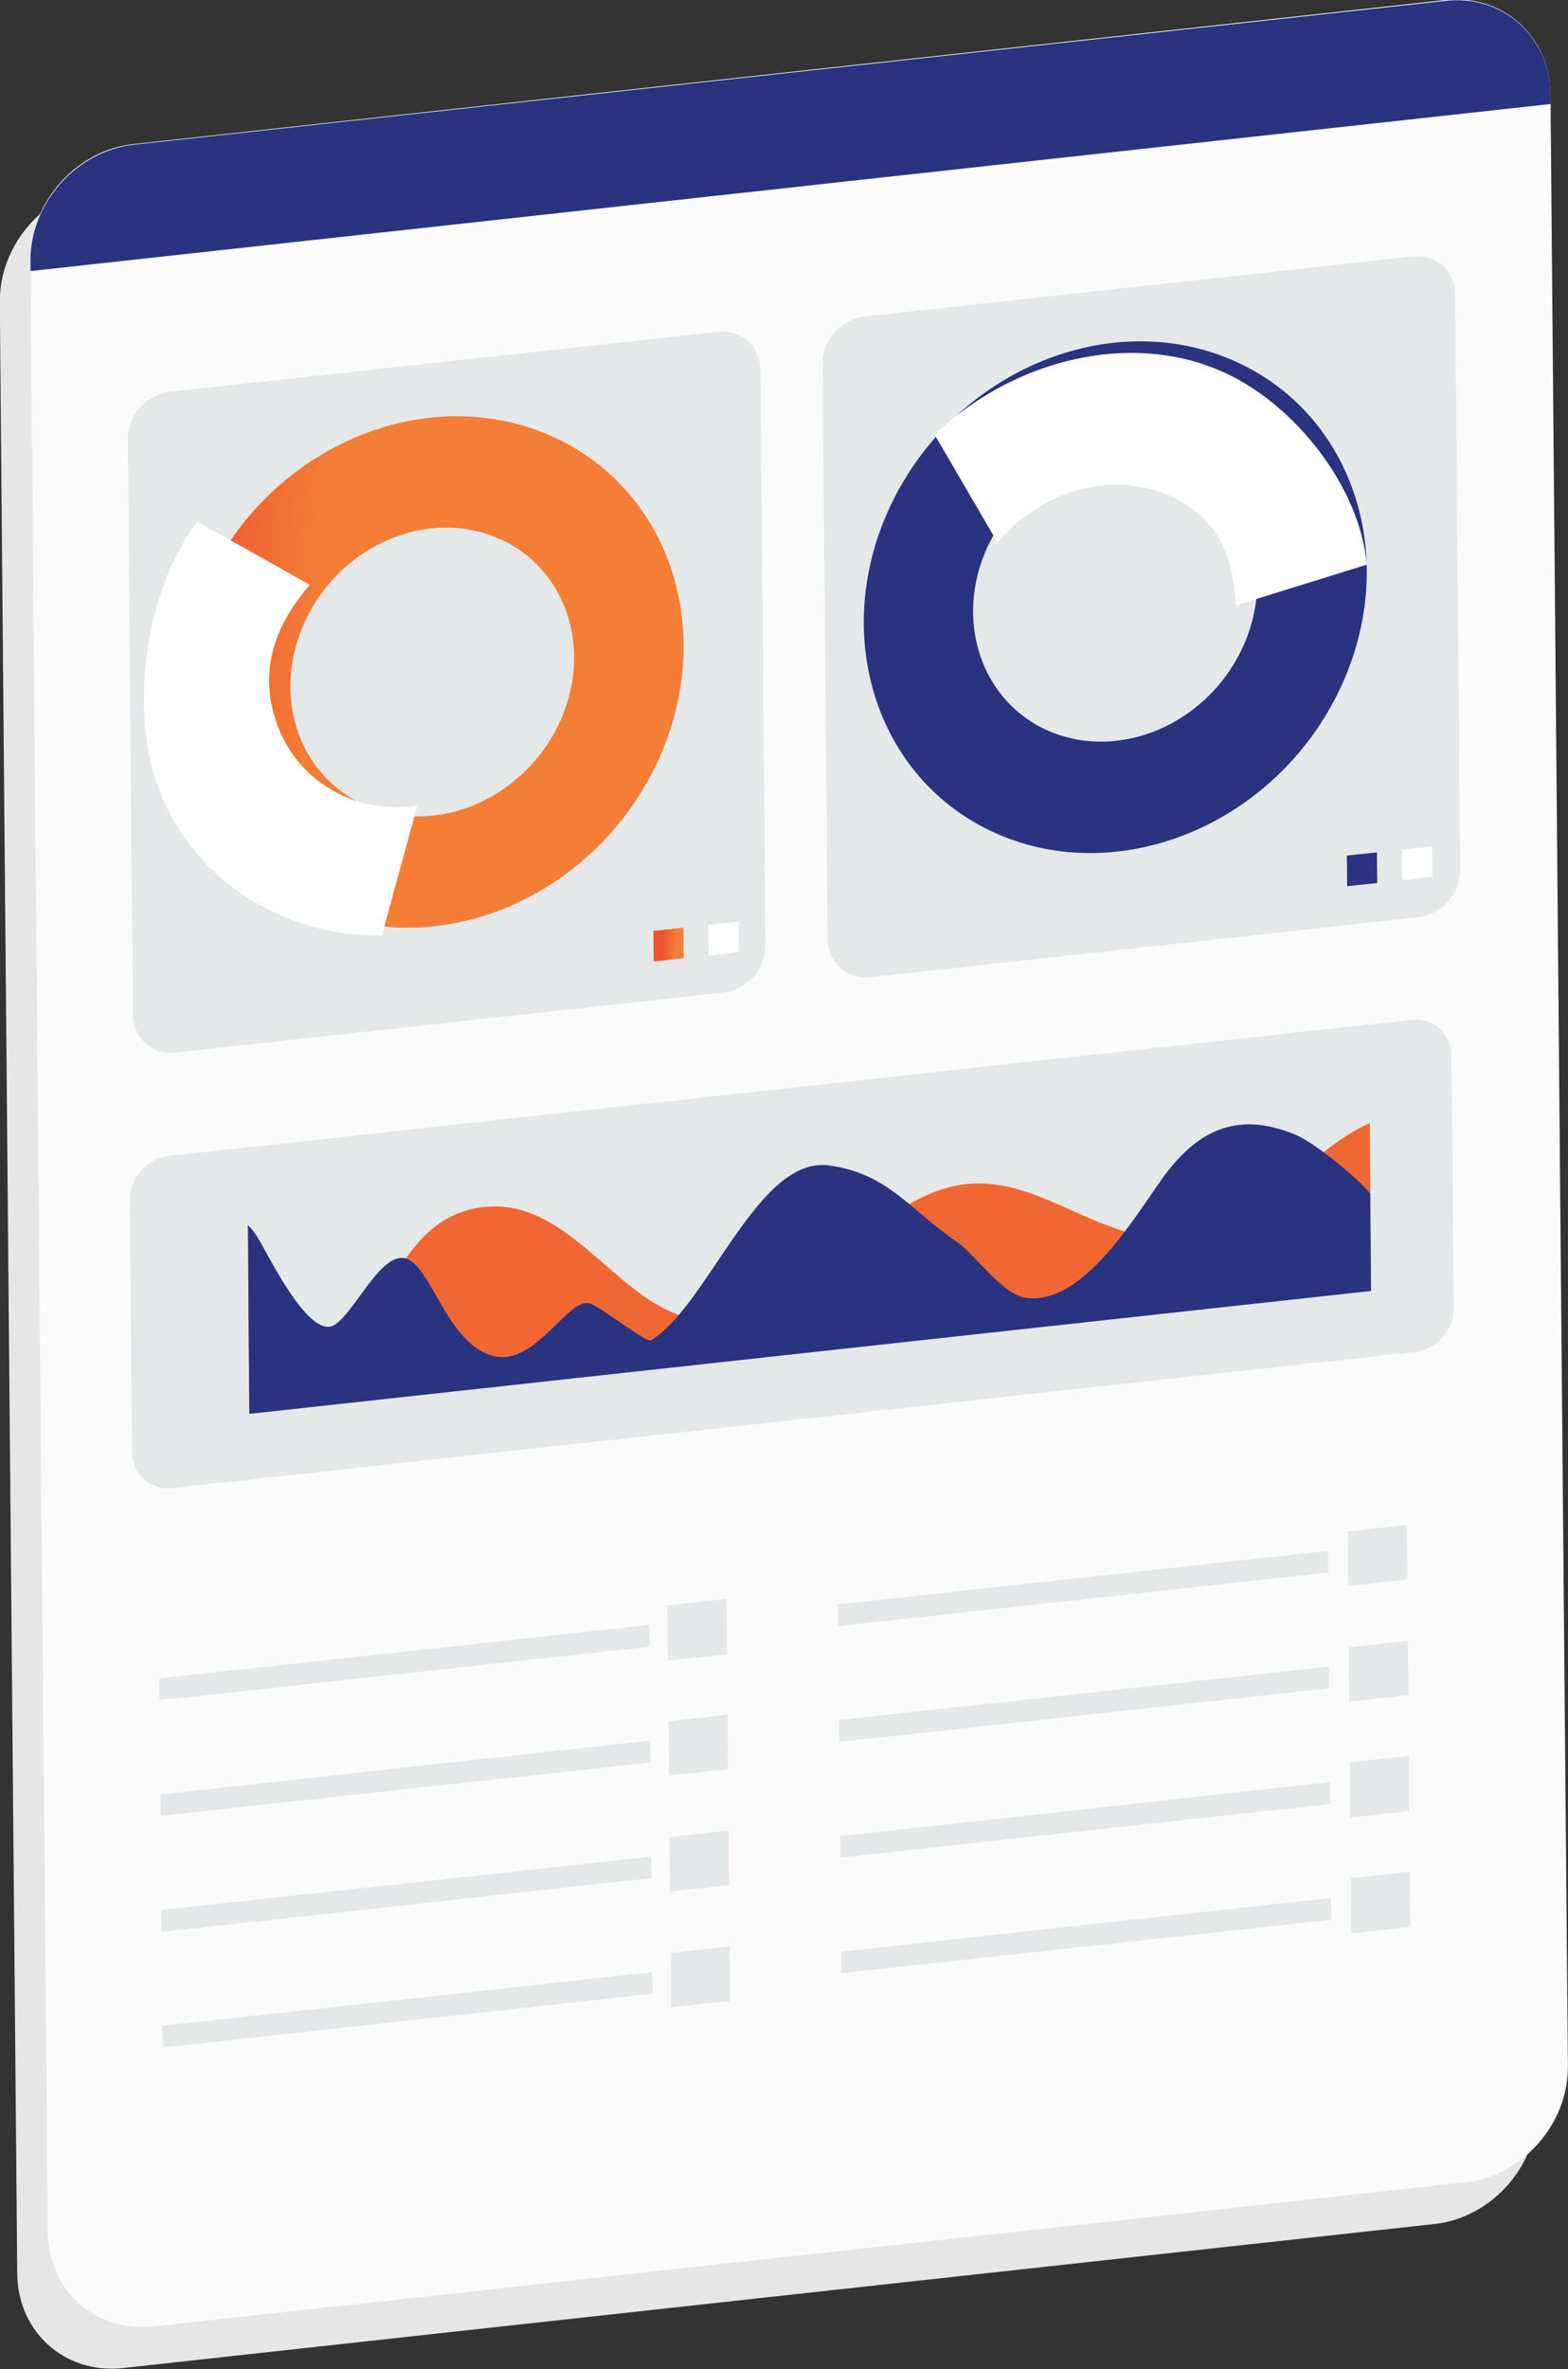
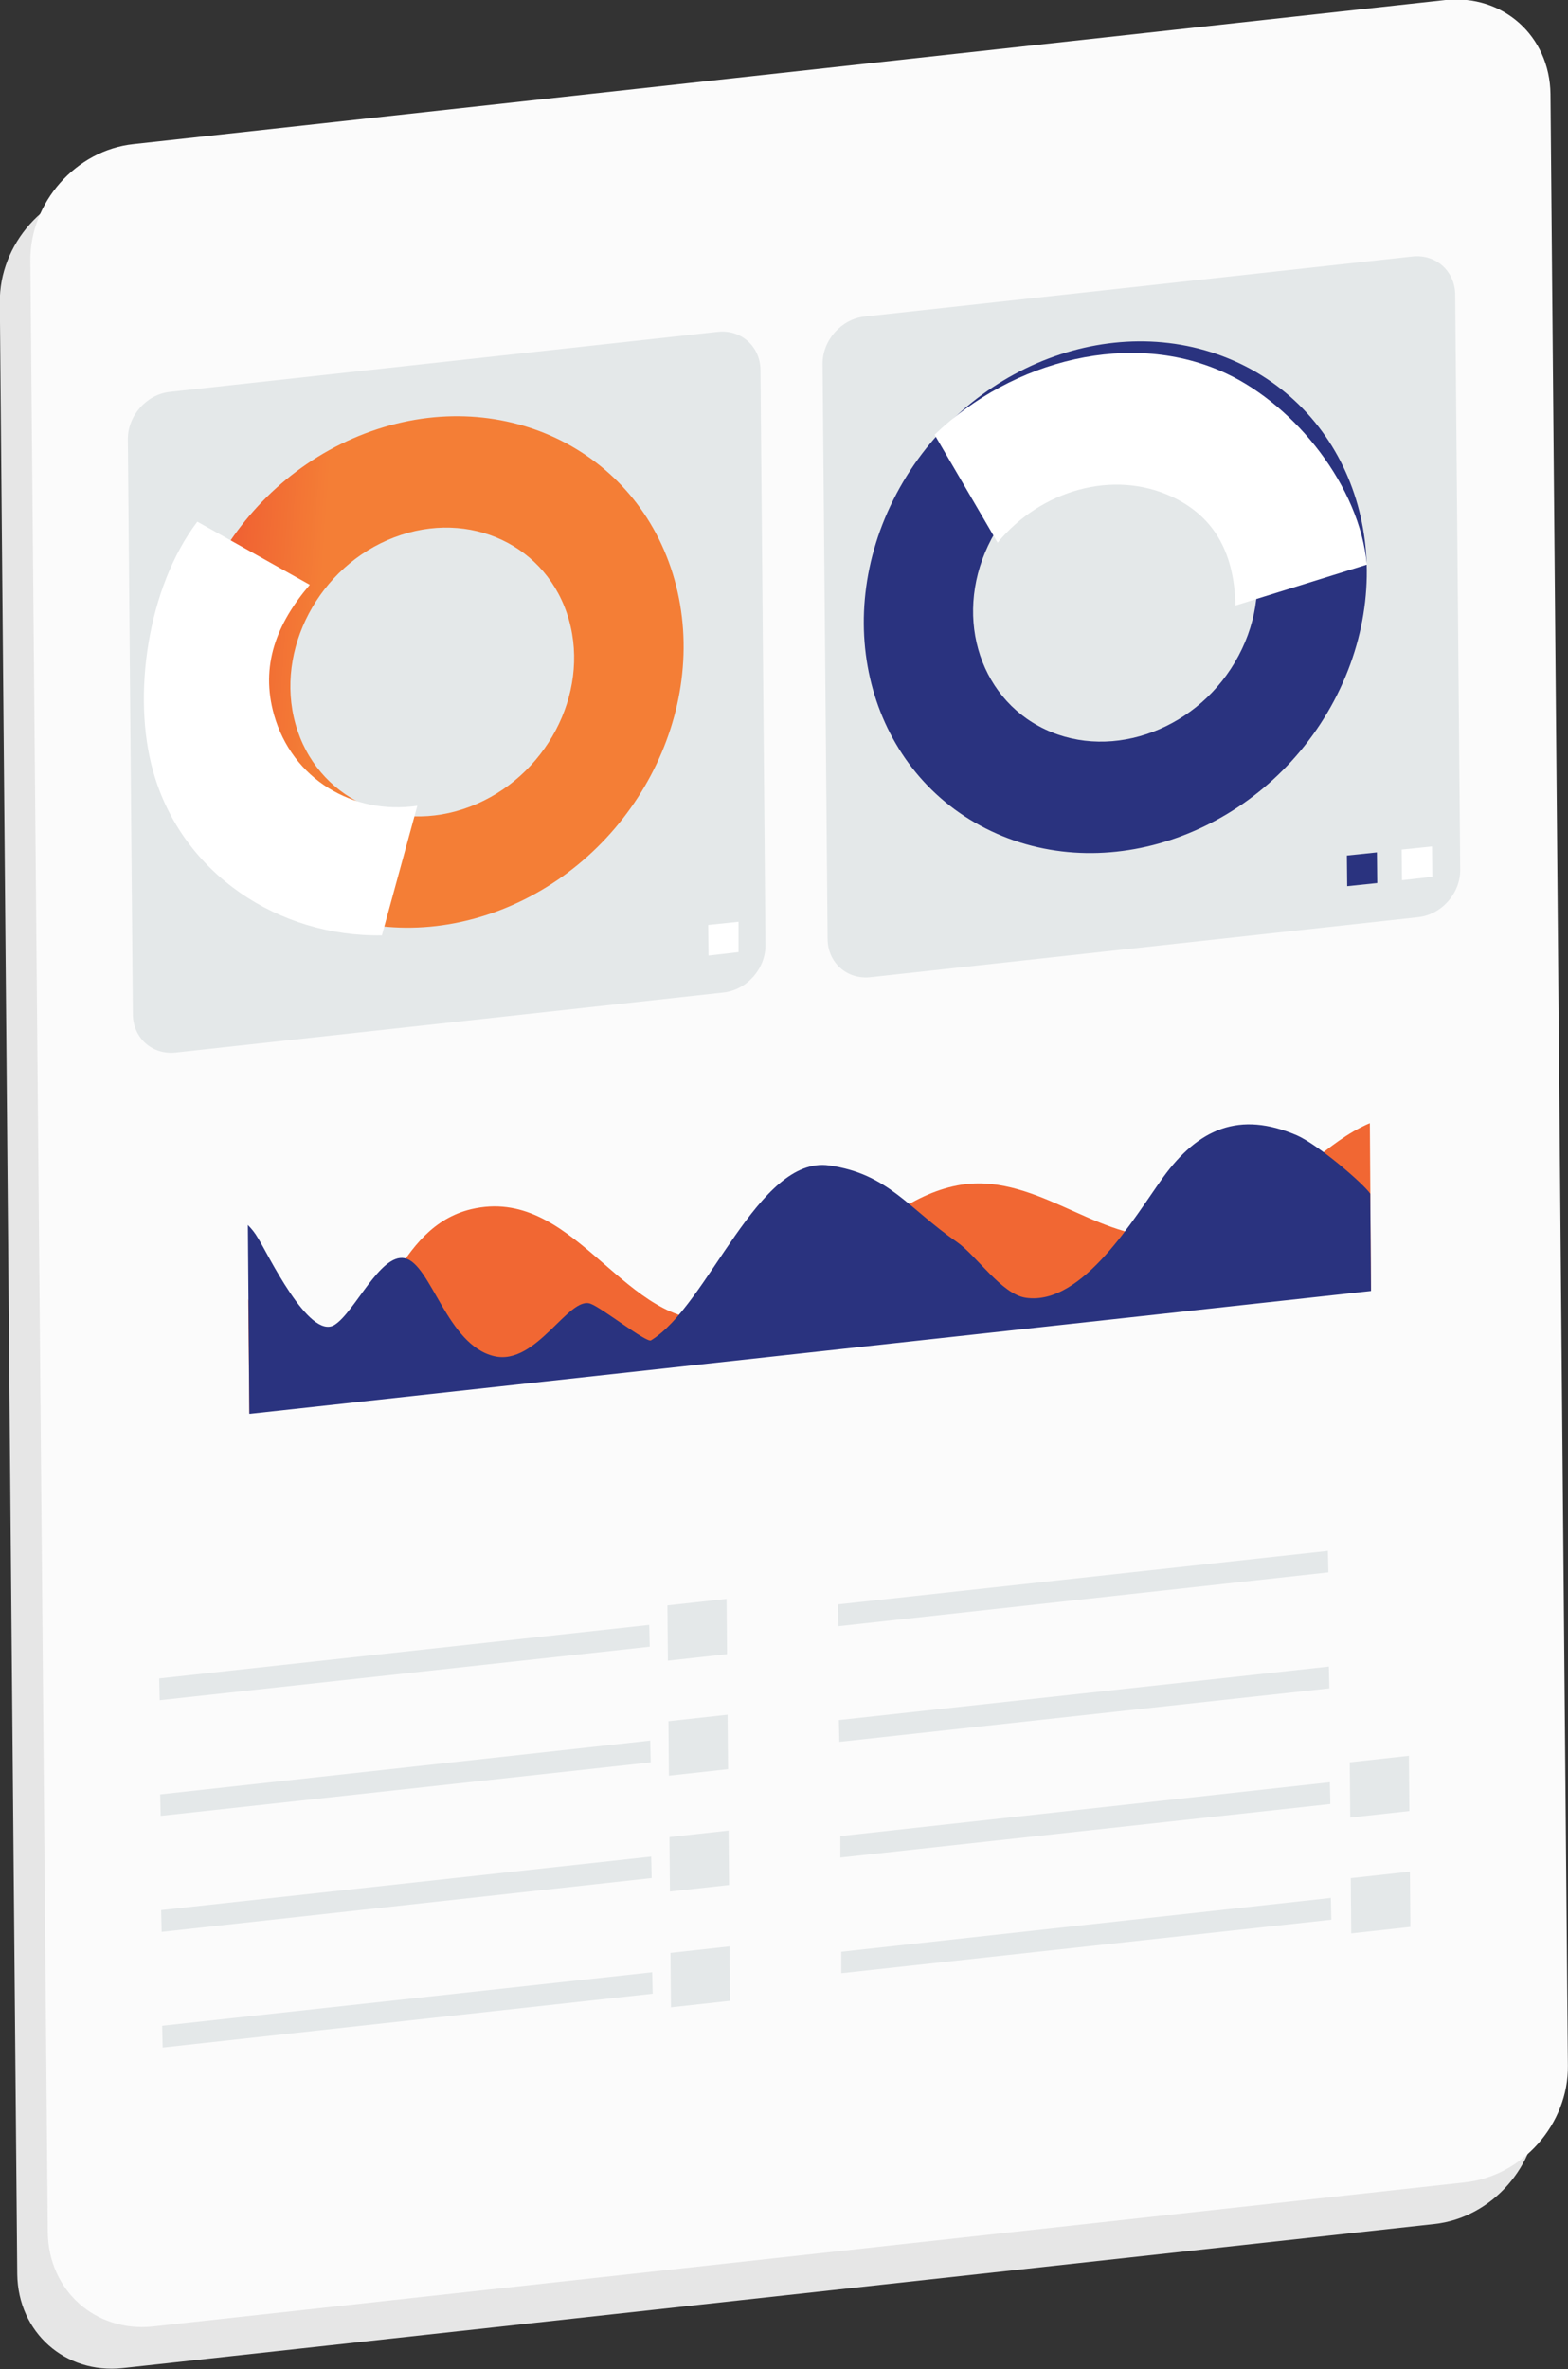
<svg xmlns="http://www.w3.org/2000/svg" version="1.1" id="Layer_1" x="0px" y="0px" viewBox="0 0 216 326.2" style="enable-background:new 0 0 216 326.2;" xml:space="preserve">
  <rect x="0" y="0" width="216" height="326.2" fill="#333333" stroke="none" />
  <style type="text/css">
	.st0{fill-rule:evenodd;clip-rule:evenodd;fill:#E6E6E6;}
	.st1{fill-rule:evenodd;clip-rule:evenodd;fill:#FBFBFB;}
	.st2{fill-rule:evenodd;clip-rule:evenodd;fill:#E4E8E9;}
	.st3{fill-rule:evenodd;clip-rule:evenodd;fill:#F16733;}
	.st4{fill-rule:evenodd;clip-rule:evenodd;fill:#2A337F;}
	.st5{fill-rule:evenodd;clip-rule:evenodd;fill:#FFFFFF;}
	.st6{fill-rule:evenodd;clip-rule:evenodd;fill:url(#SVGID_1_);}
	.st7{fill-rule:evenodd;clip-rule:evenodd;fill:url(#SVGID_2_);}
</style>
  <g transform="matrix(1,0,0,1,-223.204,570.021)">
    <g transform="matrix(1,0,1.81143e-18,1.044,1463.78,-507.908)">
      <path class="st0" d="M-1240.6-19.6c-0.1-7.7,6.3-14.6,14.2-15.4l180.7-19c7.9-0.8,14.4,4.7,14.5,12.4l2.4,260    c0.1,7.7-6.3,14.6-14.2,15.4l-180.7,19c-7.9,0.8-14.4-4.7-14.5-12.4L-1240.6-19.6z" />
    </g>
    <g transform="matrix(1,0,0,1.044,1456.19,-517.295)">
      <path class="st1" d="M-1228.8-16.1c-0.1-7.7,6.3-14.6,14.2-15.4l180.7-19c7.9-0.8,14.4,4.7,14.5,12.4l2.4,260    c0.1,7.7-6.3,14.6-14.2,15.4l-180.7,19c-7.9,0.8-14.4-4.7-14.5-12.4L-1228.8-16.1z" />
    </g>
    <g transform="matrix(0.758,0,0,0.758,2358.89,17.005)">
      <g transform="matrix(0.895,0,0,0.582,112.375,239.991)">
        <polygon class="st2" points="-3004,-1259 -3103.5,-1242.3 -3103.4,-1235.5 -3003.9,-1252.3    " />
      </g>
      <g transform="matrix(0.108,0,0,1.476,754.97,-264.399)">
-         <polygon class="st2" points="-30711.3,-157.9 -30810.8,-157.1 -30810,-150.4 -30710.5,-151.2    " />
-       </g>
+         </g>
    </g>
    <g transform="matrix(0.758,0,0,0.758,2526.59,17.005)">
      <g transform="matrix(0.895,0,0,0.582,112.375,239.991)">
        <polygon class="st2" points="-3389,-1235.9 -3488.5,-1219.2 -3488.4,-1212.4 -3388.9,-1229.1    " />
      </g>
      <g transform="matrix(0.108,0,0,1.476,754.97,-264.399)">
        <polygon class="st2" points="-33904.6,-148.8 -34004.1,-148 -34003.3,-141.2 -33903.8,-142    " />
      </g>
    </g>
    <g transform="matrix(0.758,0,0,0.758,2358.89,45.371)">
      <g transform="matrix(0.895,0,0,0.582,112.375,239.991)">
        <polygon class="st2" points="-3003.8,-1287.2 -3103.3,-1270.5 -3103.2,-1263.7 -3003.7,-1280.4    " />
      </g>
      <g transform="matrix(0.108,0,0,1.476,754.97,-264.399)">
-         <polygon class="st2" points="-30709.6,-169 -30809.1,-168.2 -30808.3,-161.5 -30708.8,-162.3    " />
-       </g>
+         </g>
    </g>
    <g transform="matrix(0.758,0,0,0.758,2526.59,45.371)">
      <g transform="matrix(0.895,0,0,0.582,112.375,239.991)">
        <polygon class="st2" points="-3388.8,-1264.1 -3488.3,-1247.3 -3488.2,-1240.6 -3388.7,-1257.3    " />
      </g>
      <g transform="matrix(0.108,0,0,1.476,754.97,-264.399)">
        <polygon class="st2" points="-33902.9,-159.9 -34002.4,-159.1 -34001.6,-152.4 -33902.1,-153.2    " />
      </g>
    </g>
    <g transform="matrix(0.758,0,0,0.758,2358.89,73.738)">
      <g transform="matrix(0.895,0,0,0.582,112.375,239.991)">
        <polygon class="st2" points="-3003.6,-1315.4 -3103,-1298.6 -3103,-1291.9 -3003.5,-1308.6    " />
      </g>
      <g transform="matrix(0.108,0,0,1.476,754.97,-264.399)">
        <polygon class="st2" points="-30707.9,-180.2 -30807.4,-179.4 -30806.6,-172.6 -30707.1,-173.4    " />
      </g>
    </g>
    <g transform="matrix(0.758,0,0,0.758,2526.59,73.738)">
      <g transform="matrix(0.895,0,0,0.582,112.375,239.991)">
        <polygon class="st2" points="-3388.6,-1292.2 -3488.1,-1275.5 -3488,-1268.7 -3388.5,-1285.5    " />
      </g>
      <g transform="matrix(0.108,0,0,1.476,754.97,-264.399)">
        <polygon class="st2" points="-33901.2,-171 -34000.7,-170.2 -33999.9,-163.5 -33900.4,-164.3    " />
      </g>
    </g>
    <g transform="matrix(0.758,0,0,0.758,2358.89,102.105)">
      <g transform="matrix(0.895,0,0,0.582,112.375,239.991)">
        <polygon class="st2" points="-3003.4,-1343.6 -3102.8,-1326.8 -3102.8,-1320.1 -3003.3,-1336.8    " />
      </g>
      <g transform="matrix(0.108,0,0,1.476,754.97,-264.399)">
        <polygon class="st2" points="-30706.2,-191.3 -30805.7,-190.5 -30804.9,-183.7 -30705.4,-184.5    " />
      </g>
    </g>
    <g transform="matrix(0.758,0,0,0.758,2526.59,102.105)">
      <g transform="matrix(0.895,0,0,0.582,112.375,239.991)">
        <polygon class="st2" points="-3388.4,-1320.4 -3487.9,-1303.7 -3487.8,-1296.9 -3388.3,-1313.7    " />
      </g>
      <g transform="matrix(0.108,0,0,1.476,754.97,-264.399)">
        <polygon class="st2" points="-33899.5,-182.1 -33999,-181.3 -33998.2,-174.6 -33898.7,-175.4    " />
      </g>
    </g>
    <g transform="matrix(0.519,0,0,0.519,2773.55,-215.469)">
-       <path class="st2" d="M-4879.5-364.8c-0.1-5.8,4.6-11.1,10.4-11.7l329.8-36.1c5.8-0.6,10.5,3.6,10.6,9.4l0.6,67    c0.1,5.8-4.6,11.1-10.4,11.7l-329.8,36.1c-5.8,0.6-10.5-3.6-10.6-9.4L-4879.5-364.8z" />
-     </g>
+       </g>
    <g transform="matrix(0.519,0,0,0.519,1817.36,78.609)">
      <path class="st3" d="M-2708-951.8c-0.8,0.3-1.6,0.7-2.4,1.1c-10.5,5.4-19.6,16.1-29.8,21.2c-7.5,3.8-14.6,7.6-22.9,7.8    c-18.2,0.3-34.5-17.4-54.4-13.6c-24.7,4.8-39.6,35.5-65.8,35.7c-23.5,0.2-36.5-35.7-63.2-29.4c-20.2,4.8-23.1,30.9-38.5,43    c-8,6.3-12.4-4-15.5-8.9c-1.6-2.5-3.6-6.3-5.2-10.2l0.3,30.2l297.7-32.6L-2708-951.8z" />
    </g>
    <g transform="matrix(0.519,0,0,0.519,1817.36,78.609)">
      <path class="st4" d="M-3005.8-924.8l0.4,50.1l297.7-32.6l-0.2-25.8c-1.7-2.6-13.8-13-19.5-15.5c-15.2-6.5-26.1-1.8-35.5,11.2    c-7.5,10.4-21.3,34.1-36.4,31.9c-6.4-0.9-13.1-11.2-18.3-14.8c-13-9-18.3-18.1-33.9-20.3c-18.9-2.7-32,37-47.3,46.4    c-1.2,0.7-13-8.6-16-9.7c-5.8-2.3-14.4,16.5-25.6,13.9c-12.6-2.9-16.8-24.6-23.8-26c-6.5-1.3-13.2,14.3-18.6,17.7    c-6.8,4.2-17.9-19.3-20.3-23C-3003.9-922.7-3004.8-923.8-3005.8-924.8z" />
    </g>
    <g transform="matrix(0.865,0,0,0.865,2421.86,-16.629)">
      <g transform="matrix(0.362,0,0,0.362,366.421,-171.694)">
        <path class="st2" d="M-7977.5-1099.8c-0.1-10.4,8.2-19.8,18.5-20.9l241-26.4c10.3-1.1,18.7,6.4,18.8,16.8l2.2,252.8     c0.1,10.4-8.2,19.8-18.5,20.9l-241,26.4c-10.3,1.1-18.7-6.4-18.8-16.8L-7977.5-1099.8z" />
      </g>
      <g transform="matrix(0.498,0,0,0.498,632.789,-102.61)">
        <polygon class="st5" points="-6138.5,-784 -6148.2,-783 -6148.1,-773.2 -6138.5,-774.3    " />
      </g>
      <g transform="matrix(0.498,0,0,0.498,648.563,-102.61)">
        <linearGradient id="SVGID_1_" gradientUnits="userSpaceOnUse" x1="-6524.225" y1="136.447" x2="-6523.866" y2="136.483" gradientTransform="matrix(-11.604 1.271 -0.102 -11.732 -81882.914 9115.574)">
          <stop offset="0" style="stop-color:#F47E36" />
          <stop offset="1" style="stop-color:#EE5431" />
        </linearGradient>
-         <polygon class="st6" points="-6187.8,-782.1 -6197.4,-781.1 -6197.3,-771.3 -6187.7,-772.4    " />
      </g>
      <g transform="matrix(-0.079,0.294,-0.294,-0.079,1439.84,-114.966)">
        <linearGradient id="SVGID_2_" gradientUnits="userSpaceOnUse" x1="3253.265" y1="13053.132" x2="3253.624" y2="13053.162" gradientTransform="matrix(70.325 180.84 -187.921 52.115 2226081.25 -1255742.875)">
          <stop offset="0" style="stop-color:#F47E36" />
          <stop offset="1" style="stop-color:#EE5431" />
        </linearGradient>
        <path class="st7" d="M2089.3,12878.7c61.4-36.5,75.7-115.5,31.9-176.1c-43.9-60.6-129.3-80.2-190.8-43.7     c-61.4,36.5-75.7,115.5-31.9,176.1C1942.3,12895.6,2027.8,12915.2,2089.3,12878.7z M2054.7,12830.8c34.7-20.6,42.8-65.2,18-99.4     c-24.8-34.2-73-45.3-107.7-24.6s-42.7,65.2-18,99.4C1971.7,12840.4,2020,12851.4,2054.7,12830.8z" />
      </g>
      <g transform="matrix(-0.083,0.309,-0.309,-0.083,1464.8,-132.202)">
        <path class="st5" d="M1941.6,12343.1c38,15.5,92.2,9,125.7-11c45.7-27.2,63.3-82.1,49.2-131.1l-66.8-0.3     c12.9,29.9,3.2,63.6-25.2,80.6c-21.8,13-44.1,10.6-67.1-0.4L1941.6,12343.1z" />
      </g>
    </g>
    <g transform="matrix(0.865,0,0,0.865,2249.71,-16.448)">
      <g transform="matrix(0.362,0,0,0.362,366.421,-171.694)">
        <path class="st2" d="M-7122.1-1133.5c-0.1-10.4,8.2-19.8,18.5-20.9l241-26.4c10.3-1.1,18.7,6.4,18.8,16.8l2.2,252.8     c0.1,10.4-8.2,19.8-18.5,20.9l-241,26.4c-10.3,1.1-18.7-6.4-18.8-16.8L-7122.1-1133.5z" />
      </g>
      <g transform="matrix(0.498,0,0,0.498,632.789,-102.61)">
        <polygon class="st5" points="-5517.1,-808.5 -5526.8,-807.5 -5526.7,-797.7 -5517,-798.8    " />
      </g>
      <g transform="matrix(0.498,0,0,0.498,648.563,-102.61)">
        <polygon class="st4" points="-5566.4,-806.6 -5576,-805.6 -5575.9,-795.8 -5566.3,-796.8    " />
      </g>
      <g transform="matrix(0.264,-0.152,0.152,0.264,345.921,187.911)">
        <path class="st4" d="M-5826.1-6271.3c-39.8-57.4-124.6-71-189.3-30.4c-64.7,40.6-84.9,120.2-45.1,177.5     c39.8,57.4,124.6,71,189.3,30.4C-5806.5-6134.4-5786.3-6213.9-5826.1-6271.3z M-5877.2-6239.3c-22.5-32.4-70.4-40.1-106.9-17.2     c-36.5,22.9-47.9,67.8-25.5,100.2c22.5,32.4,70.4,40.1,106.9,17.2C-5866.1-6162-5854.7-6206.9-5877.2-6239.3z" />
      </g>
      <g transform="matrix(0.277,-0.16,0.16,0.277,316.088,182.453)">
        <path class="st5" d="M-5462.8-5800c16.3-35.3,8.8-85.9-12.9-117.2c-29.6-42.7-88.7-59.3-141.1-46.4l0.3,62.2     c31.9-11.9,68.3-2.7,86.7,23.8c14.1,20.4,11.8,41.2,0.2,62.5L-5462.8-5800z" />
      </g>
    </g>
-     <path class="st4" d="M436.8-555.7l0-1.3c-0.1-8-6.6-13.8-14.5-12.9l-180.7,19.8c-7.9,0.9-14.3,8.1-14.2,16.1l0,1.3L436.8-555.7z" />
  </g>
</svg>